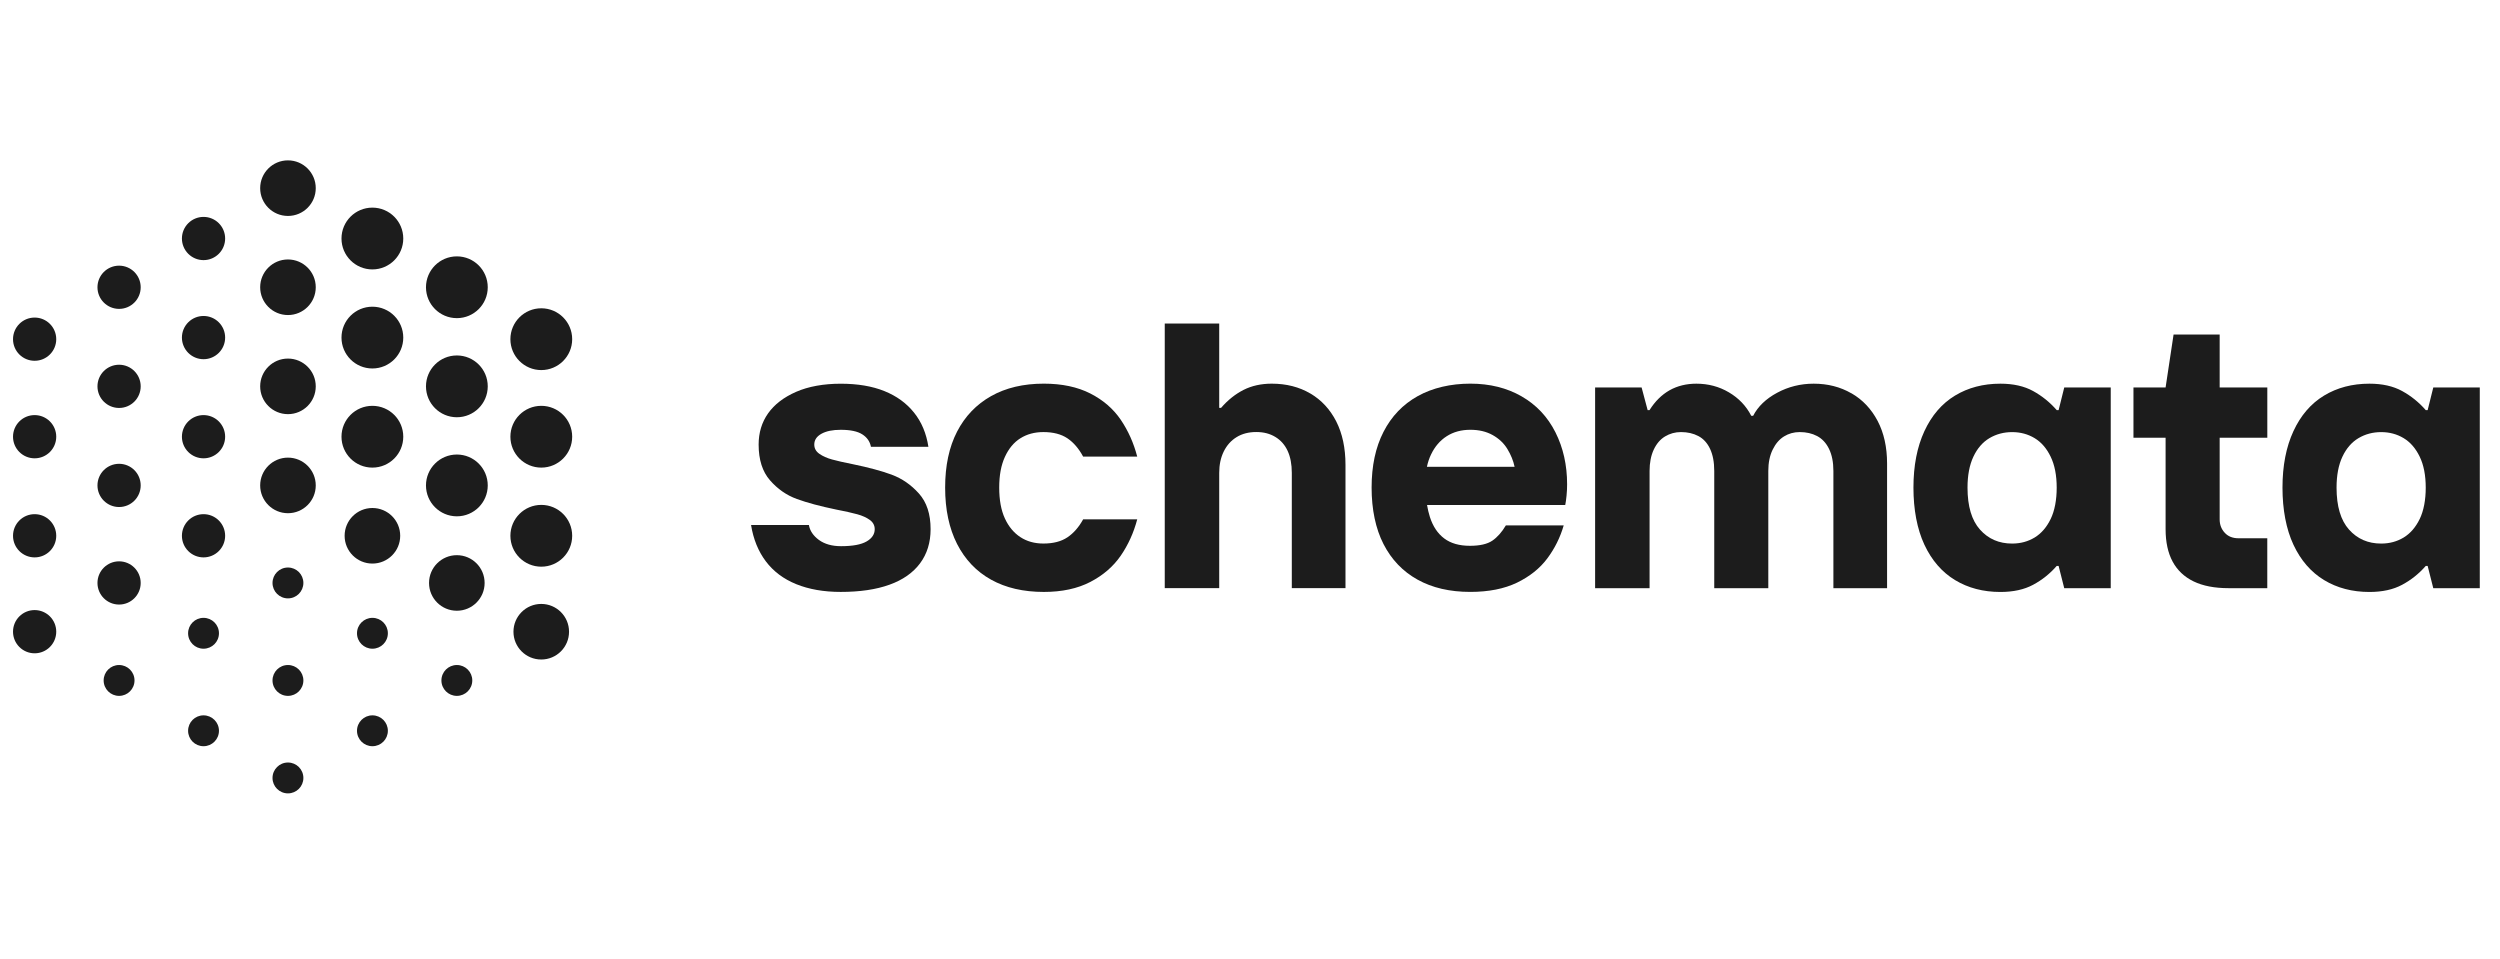
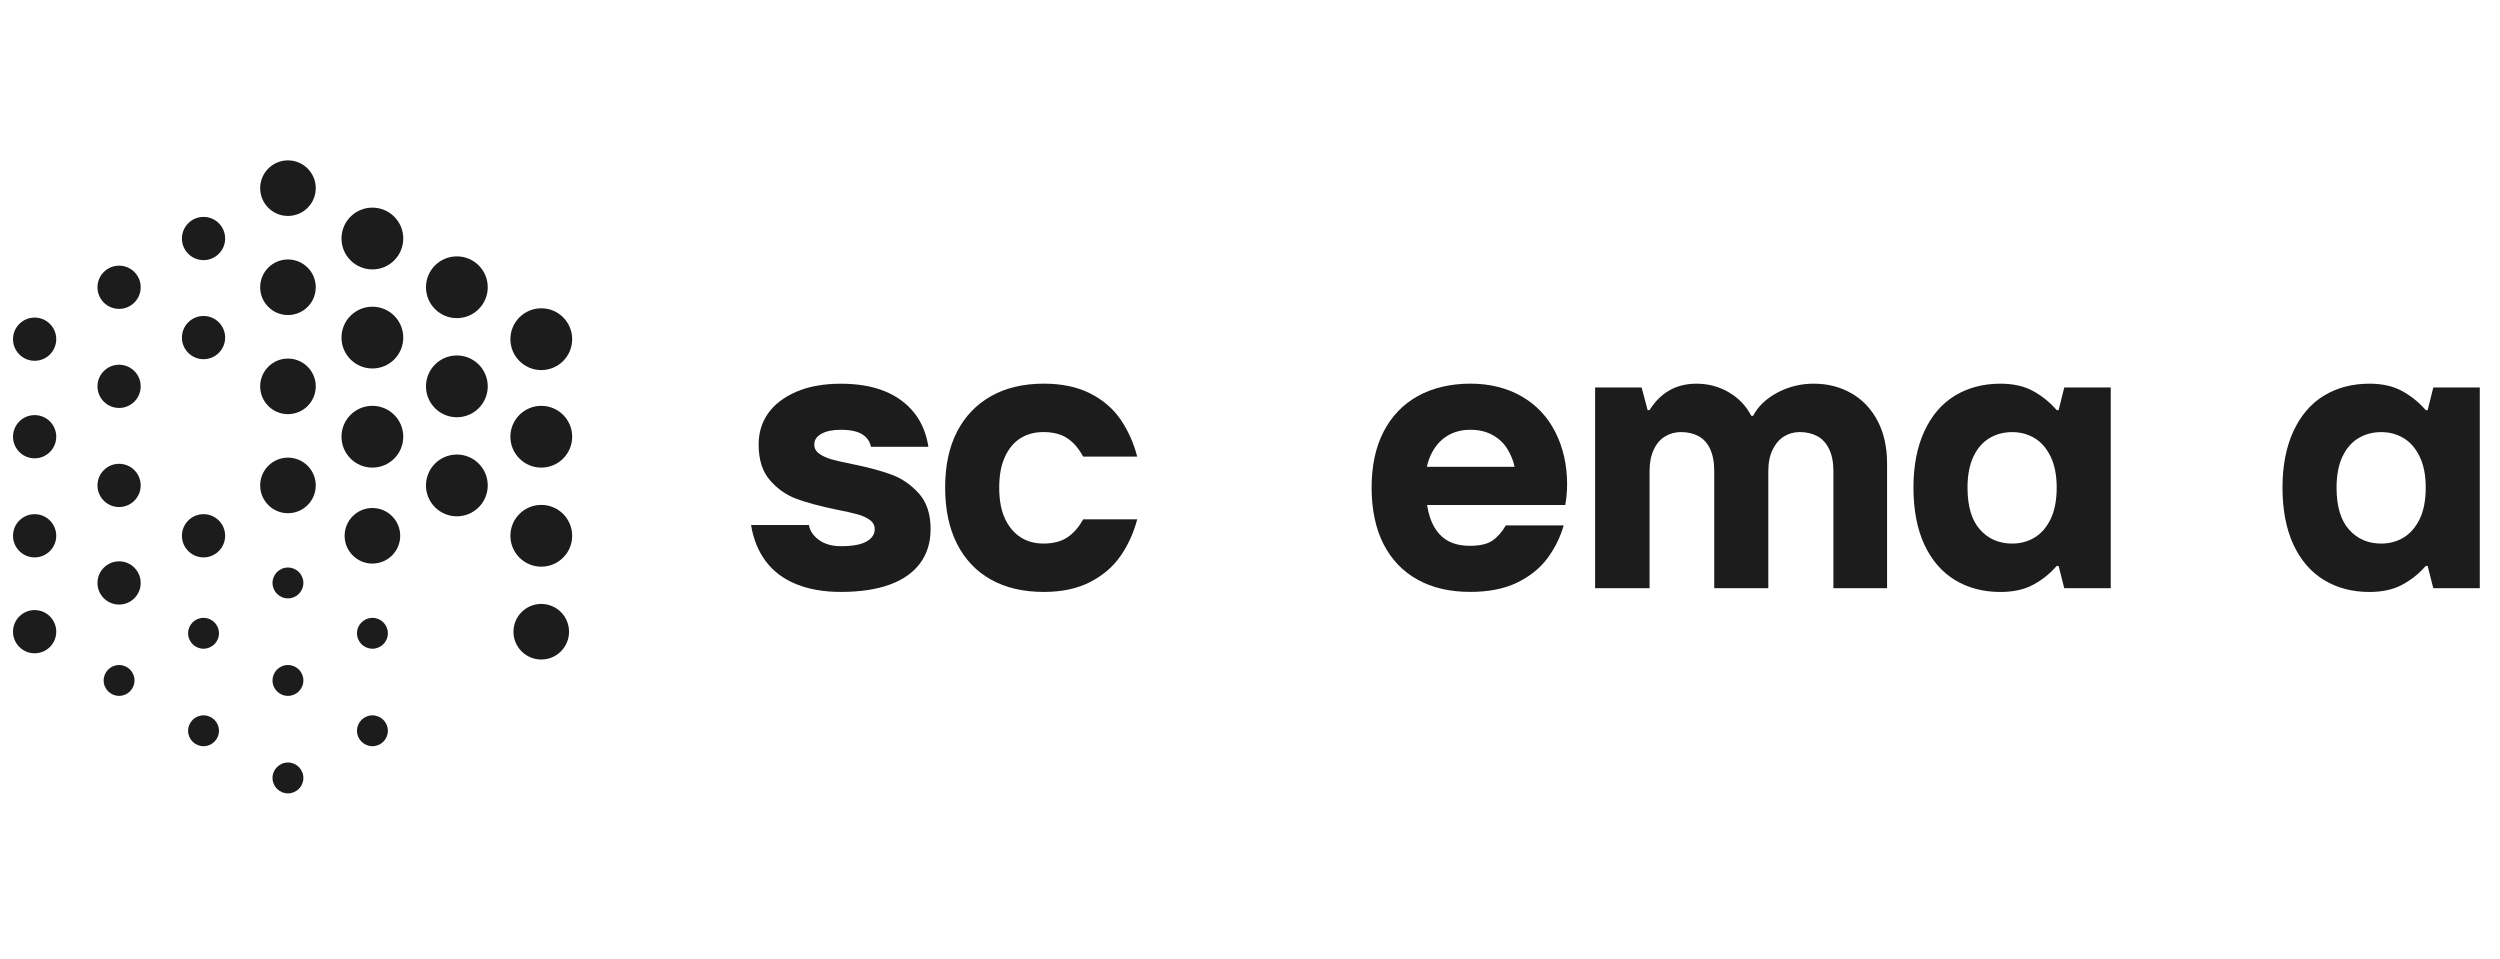
<svg xmlns="http://www.w3.org/2000/svg" width="159" height="61" viewBox="0 0 159 61" fill="none">
  <g clip-path="url(#clip0_5412_4690)">
    <path d="M56.729 30.195C56.08 29.956 55.25 29.731 54.24 29.523C53.678 29.411 53.237 29.312 52.917 29.223C52.597 29.134 52.328 29.015 52.111 28.862C51.895 28.711 51.788 28.514 51.788 28.273C51.788 27.985 51.939 27.756 52.245 27.587C52.549 27.418 52.958 27.335 53.47 27.335C54.08 27.335 54.537 27.431 54.839 27.623C55.143 27.816 55.328 28.08 55.392 28.416H59.046C58.916 27.567 58.614 26.842 58.132 26.241C57.65 25.64 57.023 25.185 56.245 24.872C55.468 24.559 54.542 24.404 53.468 24.404C52.394 24.404 51.416 24.577 50.63 24.922C49.844 25.267 49.251 25.724 48.85 26.291C48.449 26.86 48.249 27.521 48.249 28.275C48.249 29.237 48.489 29.993 48.971 30.546C49.453 31.099 50.02 31.495 50.678 31.735C51.336 31.975 52.17 32.199 53.178 32.407C53.756 32.52 54.204 32.619 54.526 32.708C54.846 32.797 55.111 32.916 55.319 33.067C55.527 33.218 55.632 33.416 55.632 33.656C55.632 33.976 55.46 34.237 55.115 34.436C54.77 34.637 54.227 34.737 53.491 34.737C52.913 34.737 52.446 34.603 52.083 34.34C51.724 34.075 51.509 33.759 51.446 33.391H47.768C47.912 34.289 48.224 35.059 48.705 35.699C49.187 36.339 49.83 36.824 50.641 37.153C51.45 37.48 52.391 37.646 53.466 37.646C54.684 37.646 55.719 37.495 56.567 37.189C57.416 36.885 58.066 36.431 58.514 35.83C58.962 35.229 59.186 34.504 59.186 33.656C59.186 32.694 58.938 31.938 58.441 31.385C57.945 30.832 57.371 30.436 56.722 30.195L56.727 30.199L56.729 30.195Z" fill="#1C1C1C" />
    <path d="M64.894 27.877C65.31 27.612 65.799 27.48 66.361 27.48C66.987 27.48 67.496 27.613 67.889 27.877C68.28 28.142 68.614 28.531 68.888 29.041H72.327C72.103 28.175 71.752 27.395 71.281 26.698C70.806 26.001 70.163 25.444 69.345 25.026C68.527 24.61 67.542 24.4 66.388 24.4C65.09 24.4 63.97 24.665 63.033 25.193C62.096 25.721 61.374 26.475 60.869 27.453C60.364 28.431 60.111 29.617 60.111 31.011C60.111 32.405 60.364 33.6 60.869 34.594C61.376 35.586 62.094 36.346 63.033 36.867C63.971 37.388 65.088 37.647 66.388 37.647C67.542 37.647 68.529 37.435 69.345 37.011C70.163 36.586 70.806 36.029 71.281 35.339C71.754 34.649 72.103 33.881 72.327 33.031H68.888C68.614 33.527 68.283 33.908 67.889 34.173C67.496 34.438 66.987 34.569 66.361 34.569C65.799 34.569 65.312 34.434 64.894 34.16C64.477 33.886 64.149 33.492 63.909 32.971C63.669 32.45 63.55 31.795 63.55 31.011C63.55 30.227 63.669 29.592 63.909 29.064C64.149 28.536 64.478 28.138 64.894 27.875V27.877Z" fill="#1C1C1C" />
-     <path d="M83.337 25.027C82.632 24.611 81.813 24.401 80.883 24.401C80.211 24.401 79.612 24.534 79.091 24.797C78.57 25.062 78.091 25.441 77.661 25.939H77.542V20.578H74.078V37.406H77.542V30.073C77.542 29.559 77.638 29.108 77.83 28.715C78.024 28.322 78.294 28.018 78.648 27.801C79 27.584 79.418 27.477 79.898 27.477C80.378 27.477 80.767 27.582 81.112 27.79C81.457 27.998 81.717 28.293 81.895 28.679C82.071 29.063 82.159 29.529 82.159 30.073V37.406H85.573V29.568C85.573 28.494 85.376 27.573 84.985 26.803C84.592 26.033 84.043 25.441 83.338 25.025L83.337 25.027Z" fill="#1C1C1C" />
    <path d="M96.77 25.206C95.833 24.669 94.747 24.4 93.511 24.4C92.275 24.4 91.114 24.665 90.168 25.193C89.222 25.721 88.497 26.479 87.992 27.464C87.485 28.449 87.234 29.631 87.234 31.011C87.234 32.391 87.487 33.62 87.992 34.605C88.497 35.59 89.217 36.344 90.156 36.865C91.093 37.386 92.211 37.645 93.511 37.645C94.681 37.645 95.671 37.448 96.482 37.057C97.291 36.664 97.933 36.152 98.406 35.519C98.879 34.886 99.228 34.185 99.452 33.415H95.773C95.517 33.847 95.227 34.173 94.907 34.39C94.587 34.605 94.114 34.713 93.488 34.713C92.816 34.713 92.27 34.559 91.854 34.246C91.436 33.933 91.132 33.476 90.94 32.877C90.865 32.642 90.805 32.389 90.76 32.119H99.549C99.581 31.959 99.61 31.76 99.633 31.518C99.658 31.278 99.668 31.036 99.668 30.796C99.668 29.578 99.42 28.477 98.924 27.491C98.427 26.506 97.709 25.745 96.772 25.208H96.77V25.206ZM90.751 29.688C90.812 29.407 90.897 29.146 91.013 28.908C91.253 28.403 91.587 28.014 92.012 27.743C92.437 27.471 92.939 27.334 93.515 27.334C94.06 27.334 94.532 27.446 94.933 27.67C95.335 27.894 95.648 28.191 95.871 28.559C96.095 28.929 96.248 29.304 96.328 29.688H90.751Z" fill="#1C1C1C" />
    <path d="M117.751 25.016C117.045 24.607 116.245 24.402 115.347 24.402C114.513 24.402 113.739 24.596 113.026 24.98C112.312 25.364 111.805 25.853 111.499 26.447H111.38C111.06 25.821 110.587 25.325 109.961 24.955C109.335 24.585 108.645 24.402 107.891 24.402C107.251 24.402 106.68 24.543 106.184 24.822C105.688 25.103 105.261 25.523 104.909 26.084H104.79L104.406 24.642H101.449V37.409H104.913V29.955C104.913 29.427 105.002 28.974 105.178 28.597C105.354 28.22 105.594 27.939 105.9 27.756C106.204 27.573 106.54 27.48 106.91 27.48C107.326 27.48 107.696 27.564 108.016 27.733C108.336 27.902 108.585 28.174 108.761 28.549C108.937 28.926 109.026 29.393 109.026 29.955V37.409H112.464V29.955C112.464 29.427 112.557 28.974 112.742 28.597C112.925 28.22 113.167 27.939 113.464 27.756C113.761 27.573 114.093 27.48 114.463 27.48C114.879 27.48 115.249 27.564 115.569 27.733C115.889 27.902 116.143 28.174 116.326 28.549C116.51 28.926 116.604 29.393 116.604 29.955V37.409H120.018V29.477C120.018 28.435 119.817 27.534 119.417 26.771C119.015 26.01 118.464 25.423 117.758 25.016L117.754 25.012L117.751 25.016Z" fill="#1C1C1C" />
    <path d="M130.927 26.084H130.808C130.376 25.588 129.875 25.183 129.306 24.87C128.737 24.557 128.043 24.402 127.225 24.402C126.135 24.402 125.173 24.655 124.339 25.16C123.505 25.665 122.856 26.419 122.392 27.42C121.928 28.423 121.695 29.619 121.695 31.013C121.695 32.407 121.928 33.65 122.392 34.644C122.856 35.636 123.507 36.387 124.339 36.892C125.173 37.397 126.135 37.649 127.225 37.649C128.043 37.649 128.737 37.498 129.306 37.192C129.875 36.888 130.376 36.488 130.808 35.992H130.927L131.286 37.411H134.243V24.644H131.286L130.927 26.086V26.084ZM130.422 33.008C130.166 33.536 129.825 33.929 129.402 34.187C128.977 34.443 128.5 34.571 127.972 34.571C127.138 34.571 126.457 34.276 125.927 33.682C125.399 33.09 125.134 32.201 125.134 31.015C125.134 30.231 125.259 29.573 125.508 29.045C125.756 28.517 126.096 28.124 126.528 27.866C126.96 27.61 127.442 27.482 127.972 27.482C128.502 27.482 128.978 27.612 129.402 27.866C129.826 28.122 130.166 28.515 130.422 29.045C130.678 29.573 130.806 30.231 130.806 31.015C130.806 31.799 130.676 32.482 130.422 33.01V33.008Z" fill="#1C1C1C" />
-     <path d="M141.173 21.277H138.239L137.732 24.642H135.688V27.84H137.732V33.658C137.732 34.474 137.88 35.161 138.177 35.714C138.474 36.267 138.918 36.688 139.51 36.976C140.102 37.264 140.849 37.408 141.745 37.408H144.199V34.234H142.371C142.001 34.234 141.71 34.119 141.495 33.886C141.278 33.653 141.171 33.368 141.171 33.034V27.84H144.201V24.642H141.171V21.277H141.173Z" fill="#1C1C1C" />
    <path d="M154.398 26.084H154.279C153.847 25.588 153.345 25.183 152.776 24.87C152.207 24.557 151.514 24.402 150.696 24.402C149.606 24.402 148.644 24.655 147.81 25.16C146.976 25.665 146.327 26.419 145.863 27.42C145.399 28.423 145.166 29.619 145.166 31.013C145.166 32.407 145.399 33.65 145.863 34.644C146.327 35.636 146.978 36.387 147.81 36.892C148.644 37.397 149.606 37.649 150.696 37.649C151.514 37.649 152.207 37.498 152.776 37.192C153.345 36.888 153.847 36.488 154.279 35.992H154.398L154.757 37.411H157.714V24.644H154.757L154.398 26.086V26.084ZM153.893 33.008C153.637 33.536 153.295 33.929 152.872 34.187C152.447 34.443 151.971 34.571 151.443 34.571C150.609 34.571 149.928 34.276 149.398 33.682C148.87 33.09 148.605 32.201 148.605 31.015C148.605 30.231 148.729 29.573 148.978 29.045C149.227 28.517 149.567 28.124 149.999 27.866C150.431 27.61 150.913 27.482 151.443 27.482C151.973 27.482 152.449 27.612 152.872 27.866C153.297 28.122 153.637 28.515 153.893 29.045C154.149 29.573 154.277 30.231 154.277 31.015C154.277 31.799 154.147 32.482 153.893 33.01V33.008Z" fill="#1C1C1C" />
    <path d="M18.314 32.64C19.29 32.64 20.082 31.849 20.082 30.873C20.082 29.897 19.29 29.105 18.314 29.105C17.338 29.105 16.547 29.897 16.547 30.873C16.547 31.849 17.338 32.64 18.314 32.64Z" fill="#1C1C1C" />
    <path d="M18.314 13.734C19.29 13.734 20.082 12.943 20.082 11.967C20.082 10.991 19.29 10.199 18.314 10.199C17.338 10.199 16.547 10.991 16.547 11.967C16.547 12.943 17.338 13.734 18.314 13.734Z" fill="#1C1C1C" />
-     <path d="M18.314 20.037C19.29 20.037 20.082 19.245 20.082 18.269C20.082 17.293 19.29 16.502 18.314 16.502C17.338 16.502 16.547 17.293 16.547 18.269C16.547 19.245 17.338 20.037 18.314 20.037Z" fill="#1C1C1C" />
+     <path d="M18.314 20.037C19.29 20.037 20.082 19.245 20.082 18.269C20.082 17.293 19.29 16.502 18.314 16.502C17.338 16.502 16.547 17.293 16.547 18.269C16.547 19.245 17.338 20.037 18.314 20.037" fill="#1C1C1C" />
    <path d="M18.314 26.34C19.29 26.34 20.082 25.548 20.082 24.572C20.082 23.596 19.29 22.805 18.314 22.805C17.338 22.805 16.547 23.596 16.547 24.572C16.547 25.548 17.338 26.34 18.314 26.34Z" fill="#1C1C1C" />
    <path d="M34.426 23.537C35.511 23.537 36.391 22.657 36.391 21.572C36.391 20.487 35.511 19.607 34.426 19.607C33.341 19.607 32.461 20.487 32.461 21.572C32.461 22.657 33.341 23.537 34.426 23.537Z" fill="#1C1C1C" />
    <path d="M23.683 29.74C24.769 29.74 25.648 28.86 25.648 27.775C25.648 26.69 24.769 25.811 23.683 25.811C22.598 25.811 21.719 26.69 21.719 27.775C21.719 28.86 22.598 29.74 23.683 29.74Z" fill="#1C1C1C" />
    <path d="M34.424 41.945C35.4 41.945 36.191 41.154 36.191 40.178C36.191 39.202 35.4 38.41 34.424 38.41C33.447 38.41 32.656 39.202 32.656 40.178C32.656 41.154 33.447 41.945 34.424 41.945Z" fill="#1C1C1C" />
    <path d="M18.314 50.459C18.856 50.459 19.295 50.02 19.295 49.478C19.295 48.935 18.856 48.496 18.314 48.496C17.771 48.496 17.332 48.935 17.332 49.478C17.332 50.02 17.771 50.459 18.314 50.459Z" fill="#1C1C1C" />
    <path d="M18.314 44.258C18.856 44.258 19.295 43.819 19.295 43.276C19.295 42.734 18.856 42.295 18.314 42.295C17.771 42.295 17.332 42.734 17.332 43.276C17.332 43.819 17.771 44.258 18.314 44.258Z" fill="#1C1C1C" />
    <path d="M18.314 38.057C18.856 38.057 19.295 37.617 19.295 37.075C19.295 36.533 18.856 36.094 18.314 36.094C17.771 36.094 17.332 36.533 17.332 37.075C17.332 37.617 17.771 38.057 18.314 38.057Z" fill="#1C1C1C" />
    <path d="M29.057 32.838C30.142 32.838 31.021 31.958 31.021 30.873C31.021 29.788 30.142 28.908 29.057 28.908C27.971 28.908 27.092 29.788 27.092 30.873C27.092 31.958 27.971 32.838 29.057 32.838Z" fill="#1C1C1C" />
    <path d="M29.057 20.234C30.142 20.234 31.021 19.355 31.021 18.27C31.021 17.184 30.142 16.305 29.057 16.305C27.971 16.305 27.092 17.184 27.092 18.27C27.092 19.355 27.971 20.234 29.057 20.234Z" fill="#1C1C1C" />
    <path d="M29.057 26.537C30.142 26.537 31.021 25.657 31.021 24.572C31.021 23.487 30.142 22.607 29.057 22.607C27.971 22.607 27.092 23.487 27.092 24.572C27.092 25.657 27.971 26.537 29.057 26.537Z" fill="#1C1C1C" />
-     <path d="M29.056 44.258C29.598 44.258 30.037 43.819 30.037 43.276C30.037 42.734 29.598 42.295 29.056 42.295C28.514 42.295 28.074 42.734 28.074 43.276C28.074 43.819 28.514 44.258 29.056 44.258Z" fill="#1C1C1C" />
-     <path d="M29.055 38.843C30.031 38.843 30.822 38.052 30.822 37.076C30.822 36.1 30.031 35.309 29.055 35.309C28.078 35.309 27.287 36.1 27.287 37.076C27.287 38.052 28.078 38.843 29.055 38.843Z" fill="#1C1C1C" />
    <path d="M23.685 35.843C24.662 35.843 25.453 35.052 25.453 34.076C25.453 33.1 24.662 32.309 23.685 32.309C22.709 32.309 21.918 33.1 21.918 34.076C21.918 35.052 22.709 35.843 23.685 35.843Z" fill="#1C1C1C" />
    <path d="M34.426 29.74C35.511 29.74 36.391 28.86 36.391 27.775C36.391 26.69 35.511 25.811 34.426 25.811C33.341 25.811 32.461 26.69 32.461 27.775C32.461 28.86 33.341 29.74 34.426 29.74Z" fill="#1C1C1C" />
    <path d="M34.426 36.041C35.511 36.041 36.391 35.161 36.391 34.076C36.391 32.991 35.511 32.111 34.426 32.111C33.341 32.111 32.461 32.991 32.461 34.076C32.461 35.161 33.341 36.041 34.426 36.041Z" fill="#1C1C1C" />
    <path d="M23.683 17.135C24.769 17.135 25.648 16.255 25.648 15.17C25.648 14.085 24.769 13.205 23.683 13.205C22.598 13.205 21.719 14.085 21.719 15.17C21.719 16.255 22.598 17.135 23.683 17.135Z" fill="#1C1C1C" />
    <path d="M23.683 23.435C24.769 23.435 25.648 22.556 25.648 21.471C25.648 20.386 24.769 19.506 23.683 19.506C22.598 19.506 21.719 20.386 21.719 21.471C21.719 22.556 22.598 23.435 23.683 23.435Z" fill="#1C1C1C" />
    <path d="M23.687 47.459C24.229 47.459 24.668 47.02 24.668 46.478C24.668 45.935 24.229 45.496 23.687 45.496C23.145 45.496 22.705 45.935 22.705 46.478C22.705 47.02 23.145 47.459 23.687 47.459Z" fill="#1C1C1C" />
    <path d="M23.687 41.258C24.229 41.258 24.668 40.819 24.668 40.276C24.668 39.734 24.229 39.295 23.687 39.295C23.145 39.295 22.705 39.734 22.705 40.276C22.705 40.819 23.145 41.258 23.687 41.258Z" fill="#1C1C1C" />
    <path d="M2.203 22.946C2.962 22.946 3.577 22.331 3.577 21.572C3.577 20.813 2.962 20.197 2.203 20.197C1.443 20.197 0.828 20.813 0.828 21.572C0.828 22.331 1.443 22.946 2.203 22.946Z" fill="#1C1C1C" />
-     <path d="M12.945 29.149C13.704 29.149 14.319 28.534 14.319 27.775C14.319 27.016 13.704 26.4 12.945 26.4C12.186 26.4 11.57 27.016 11.57 27.775C11.57 28.534 12.186 29.149 12.945 29.149Z" fill="#1C1C1C" />
    <path d="M2.203 41.55C2.962 41.55 3.577 40.934 3.577 40.175C3.577 39.416 2.962 38.801 2.203 38.801C1.443 38.801 0.828 39.416 0.828 40.175C0.828 40.934 1.443 41.55 2.203 41.55Z" fill="#1C1C1C" />
    <path d="M7.574 32.247C8.333 32.247 8.948 31.632 8.948 30.872C8.948 30.113 8.333 29.498 7.574 29.498C6.815 29.498 6.199 30.113 6.199 30.872C6.199 31.632 6.815 32.247 7.574 32.247Z" fill="#1C1C1C" />
    <path d="M7.574 19.645C8.333 19.645 8.948 19.03 8.948 18.271C8.948 17.512 8.333 16.896 7.574 16.896C6.815 16.896 6.199 17.512 6.199 18.271C6.199 19.03 6.815 19.645 7.574 19.645Z" fill="#1C1C1C" />
    <path d="M7.574 25.946C8.333 25.946 8.948 25.331 8.948 24.572C8.948 23.813 8.333 23.197 7.574 23.197C6.815 23.197 6.199 23.813 6.199 24.572C6.199 25.331 6.815 25.946 7.574 25.946Z" fill="#1C1C1C" />
    <path d="M7.573 44.258C8.115 44.258 8.555 43.819 8.555 43.276C8.555 42.734 8.115 42.295 7.573 42.295C7.031 42.295 6.592 42.734 6.592 43.276C6.592 43.819 7.031 44.258 7.573 44.258Z" fill="#1C1C1C" />
    <path d="M7.574 38.45C8.333 38.45 8.948 37.835 8.948 37.076C8.948 36.316 8.333 35.701 7.574 35.701C6.815 35.701 6.199 36.316 6.199 37.076C6.199 37.835 6.815 38.45 7.574 38.45Z" fill="#1C1C1C" />
    <path d="M12.945 35.45C13.704 35.45 14.319 34.835 14.319 34.076C14.319 33.316 13.704 32.701 12.945 32.701C12.186 32.701 11.57 33.316 11.57 34.076C11.57 34.835 12.186 35.45 12.945 35.45Z" fill="#1C1C1C" />
    <path d="M2.203 29.149C2.962 29.149 3.577 28.534 3.577 27.775C3.577 27.016 2.962 26.4 2.203 26.4C1.443 26.4 0.828 27.016 0.828 27.775C0.828 28.534 1.443 29.149 2.203 29.149Z" fill="#1C1C1C" />
    <path d="M2.203 35.45C2.962 35.45 3.577 34.835 3.577 34.076C3.577 33.316 2.962 32.701 2.203 32.701C1.443 32.701 0.828 33.316 0.828 34.076C0.828 34.835 1.443 35.45 2.203 35.45Z" fill="#1C1C1C" />
    <path d="M12.945 16.544C13.704 16.544 14.319 15.928 14.319 15.169C14.319 14.41 13.704 13.795 12.945 13.795C12.186 13.795 11.57 14.41 11.57 15.169C11.57 15.928 12.186 16.544 12.945 16.544Z" fill="#1C1C1C" />
    <path d="M12.945 22.845C13.704 22.845 14.319 22.229 14.319 21.47C14.319 20.711 13.704 20.096 12.945 20.096C12.186 20.096 11.57 20.711 11.57 21.47C11.57 22.229 12.186 22.845 12.945 22.845Z" fill="#1C1C1C" />
    <path d="M12.944 47.459C13.486 47.459 13.926 47.02 13.926 46.478C13.926 45.935 13.486 45.496 12.944 45.496C12.402 45.496 11.963 45.935 11.963 46.478C11.963 47.02 12.402 47.459 12.944 47.459Z" fill="#1C1C1C" />
    <path d="M12.944 41.258C13.486 41.258 13.926 40.819 13.926 40.276C13.926 39.734 13.486 39.295 12.944 39.295C12.402 39.295 11.963 39.734 11.963 40.276C11.963 40.819 12.402 41.258 12.944 41.258Z" fill="#1C1C1C" />
  </g>
  <defs>
    <clipPath id="clip0_5412_4690">
      <rect width="157.005" height="40.821" fill="white" transform="translate(0.828 9.92)" />
    </clipPath>
  </defs>
</svg>